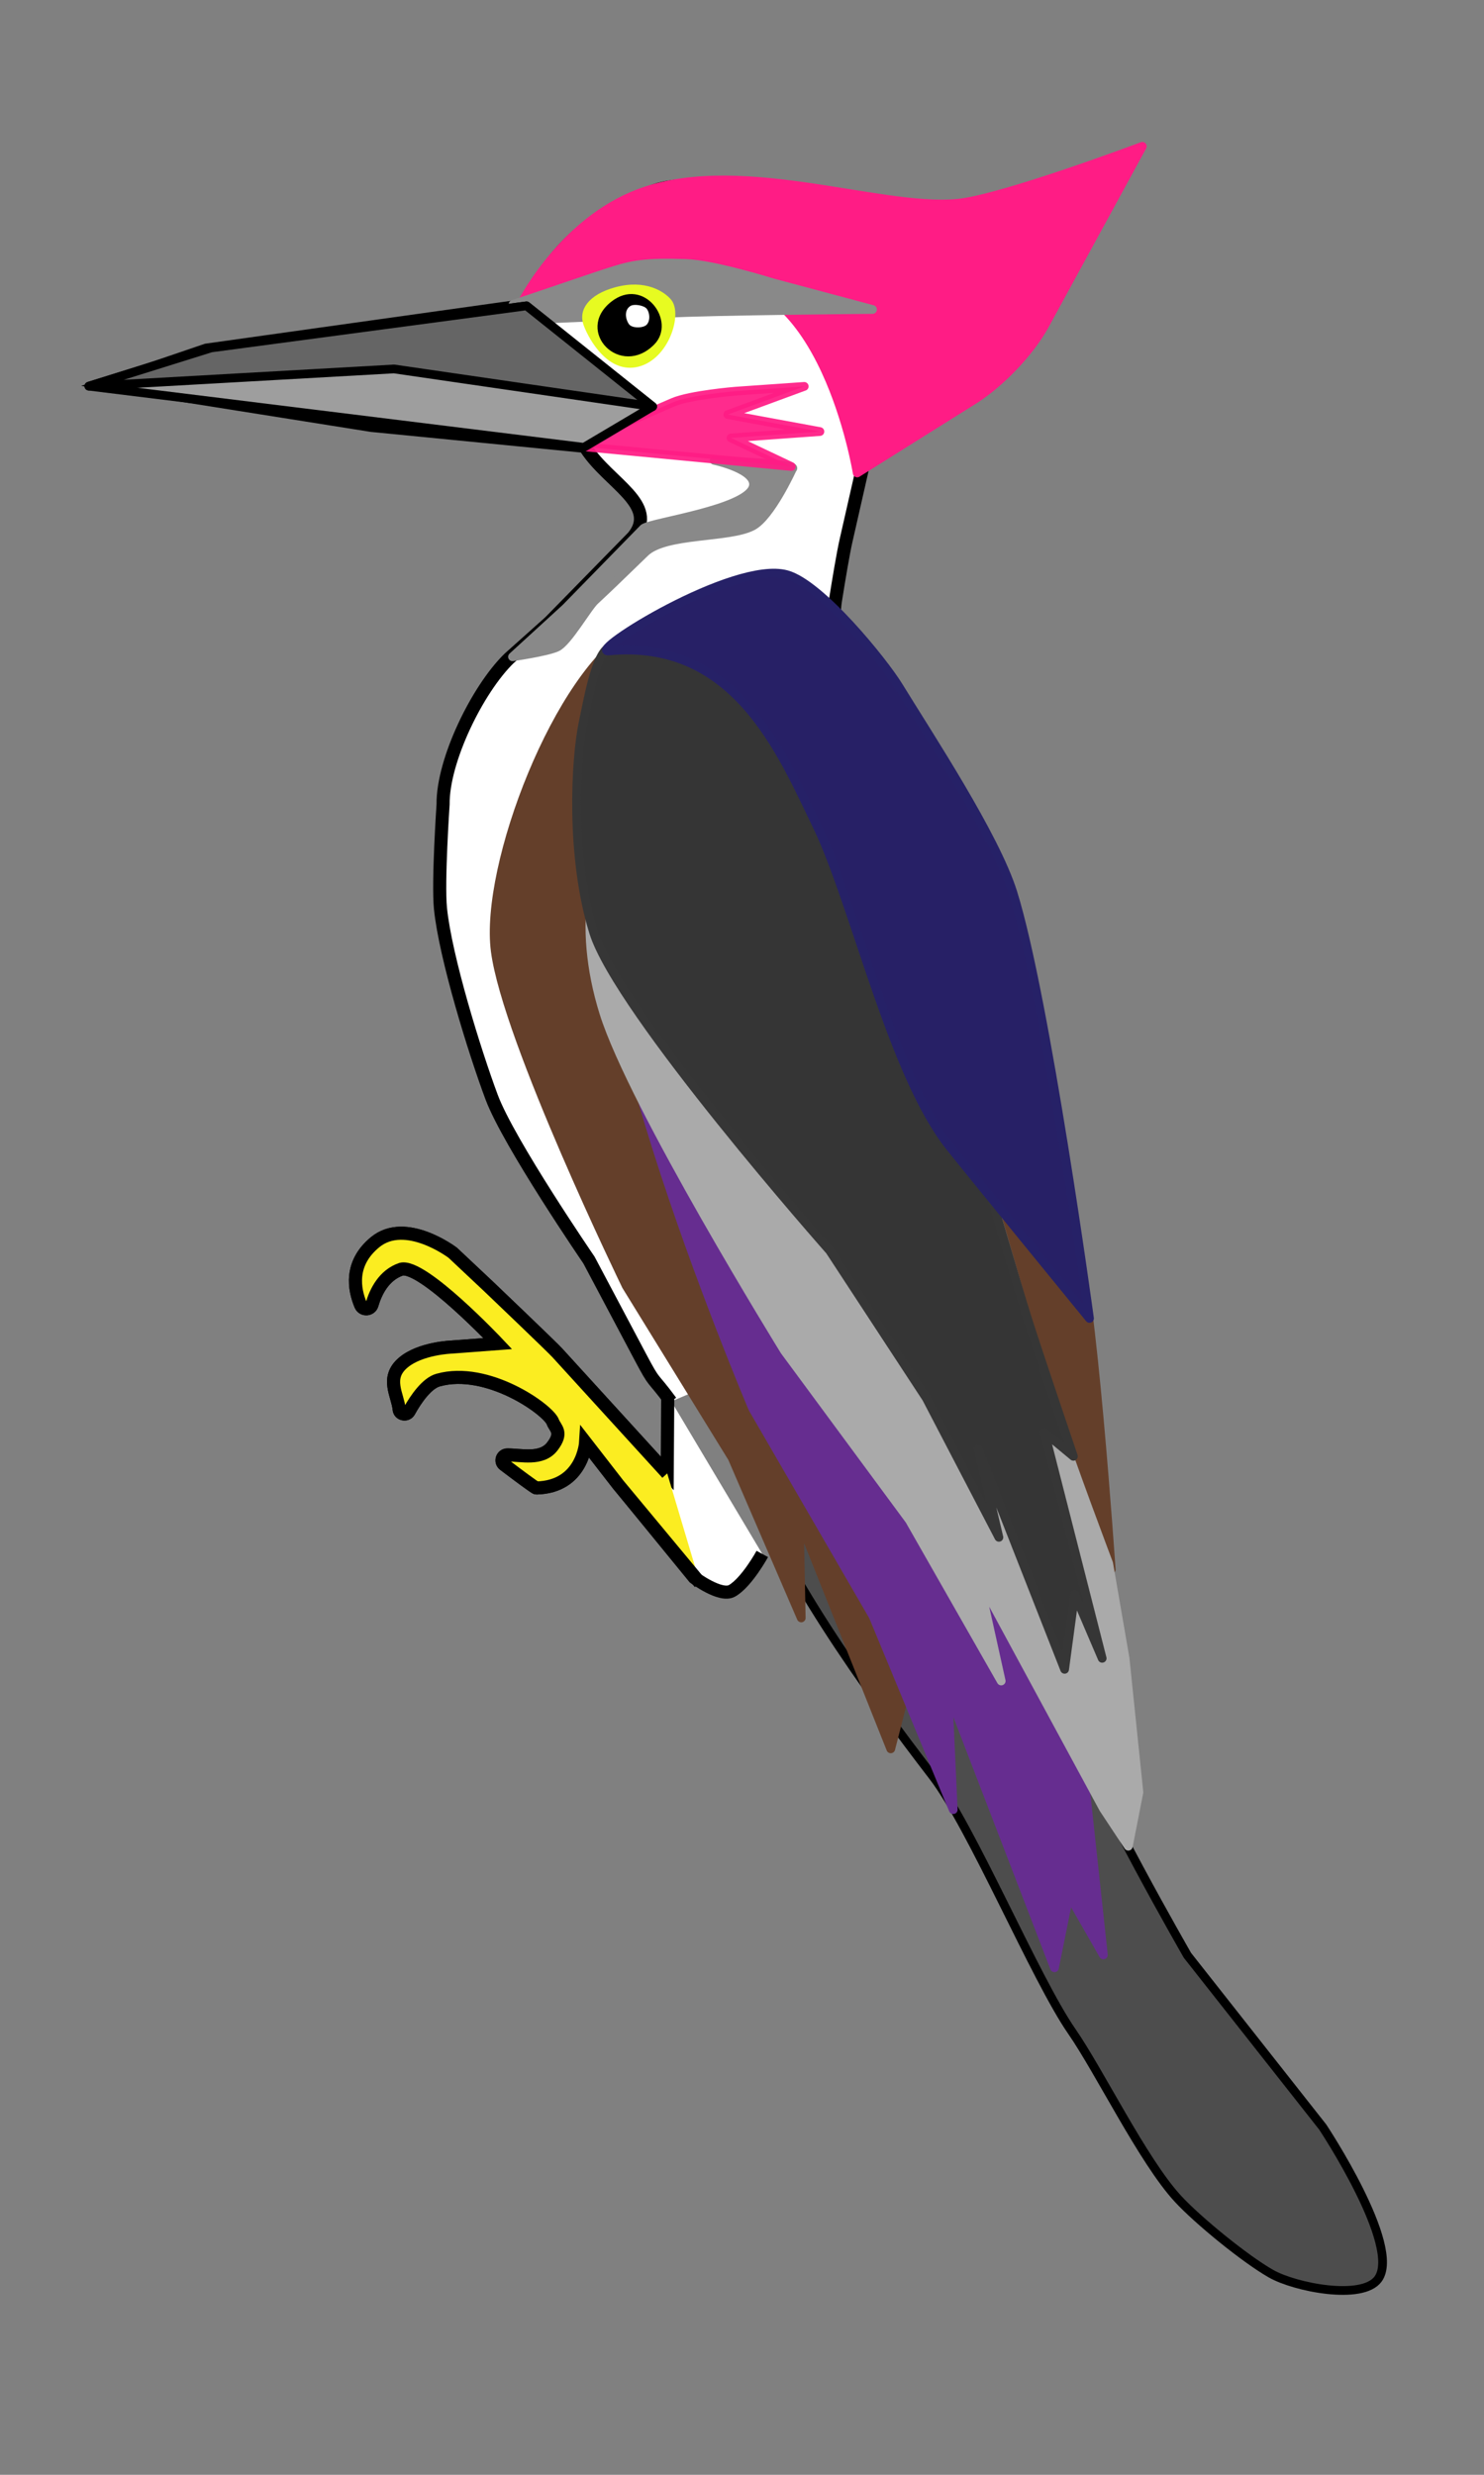
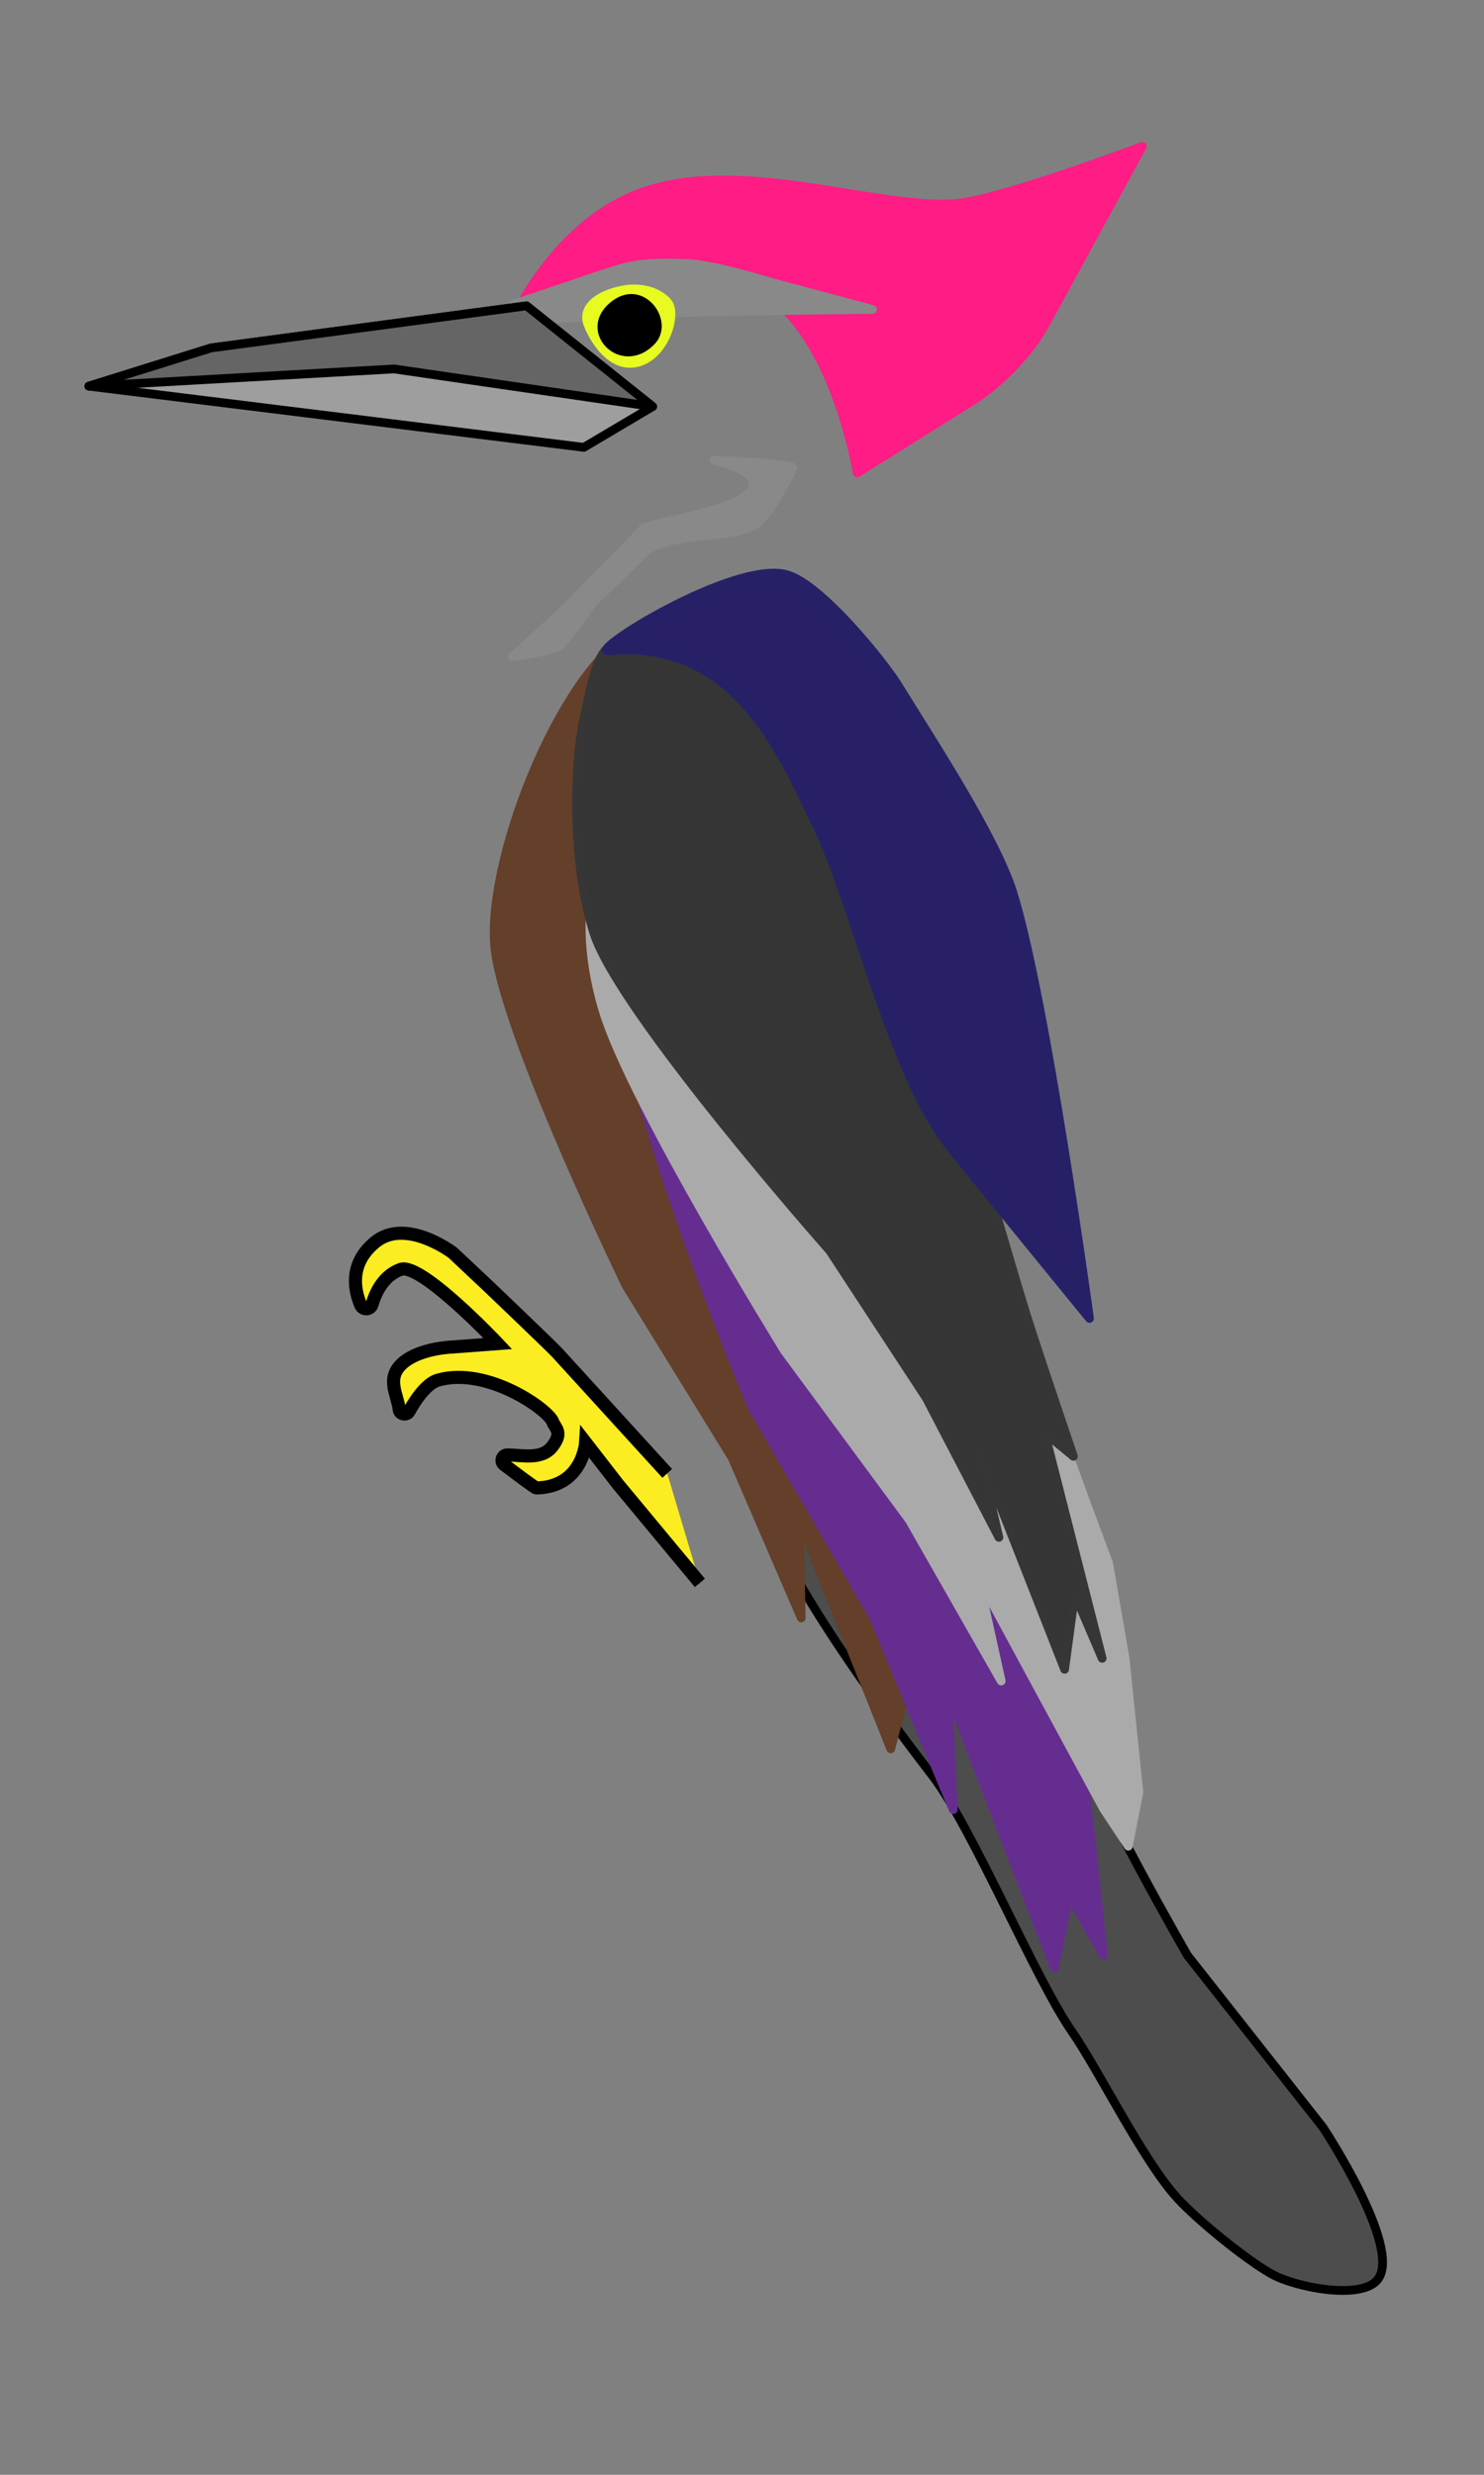
<svg xmlns="http://www.w3.org/2000/svg" viewBox="138.087 -3.002 170.079 283.465">
  <rect x="138.087" y="-3.002" width="170.079" height="283.465" fill="#808080" stroke="none" />
  <g id="am1">
-     <path id="am2" style="fill:#ffffff;fill-opacity:1;fill-rule:nonzero;opacity:1;stroke:#000000;stroke-linecap:butt;stroke-linejoin:miter;stroke-miterlimit:10;stroke-opacity:1;stroke-width:1.5;" d="M256.229,140.132 C256.263,137.921,255.735,103.386,251.102,93.425 C244.947,80.192,234.467,71.165,234.467,71.165 C233.765,69.458,233.548,67.591,233.838,65.769 C234.207,63.456,234.726,60.327,235.059,58.881 C235.059,58.881,237.18,49.554,237.18,49.554 C237.18,49.554,249.583,42.172,252.407,39.252 C257.673,33.806,267.358,14.921,267.358,14.921 C267.358,14.921,254.17,19.951,254.17,19.951 C251.772,20.865,249.197,21.226,246.64,21.005 C241.747,20.583,234.16,19.807,233.555,19.707 C229.581,19.049,217.544,17.249,213.196,18.8 C201.137,23.102,198.739,31.917,198.739,31.917 C198.739,31.917,161.751,37.102,161.751,37.102 C161.751,37.102,150.496,40.934,150.496,40.934 C150.496,40.934,180.668,45.723,180.668,45.723 C180.668,45.723,205.092,48.117,205.092,48.117 C205.092,48.117,205.272,48.392,205.272,48.392 C207.875,52.365,213.647,54.801,210.655,58.489 C210.655,58.489,201.105,68.238,201.105,68.238 C201.105,68.238,196.429,72.416,196.429,72.416 C192.818,75.936,188.817,84.087,188.869,89.129 C188.869,89.129,188.262,98.022,188.57,101.067 C189.134,106.638,192.48,117.45,194.436,122.677 C196.391,127.904,205.59,141.332,205.59,141.332 C205.59,141.332,211.457,152.393,211.457,152.393 C213.278,155.826,212.67,154.408,214.976,157.536" />
-     <path id="am3" style="fill:#ffffff;fill-opacity:1;fill-rule:nonzero;opacity:1;stroke:#000000;stroke-linecap:butt;stroke-linejoin:miter;stroke-miterlimit:10;stroke-opacity:1;stroke-width:1.5;" d="M214.616,156.816 C214.616,156.816,214.556,165.761,214.556,165.761 C214.556,165.761,201.96,151.955,201.96,151.955 C201.476,151.405,194.062,144.33,194.062,144.33 C194.062,144.33,189.975,140.49,189.975,140.49 C189.975,140.49,184.582,136.395,181.07,139.285 C178.127,141.708,178.661,144.669,179.431,146.492 C179.681,147.083,180.544,147.032,180.724,146.417 C181.148,144.969,182.073,143.056,184.06,142.376 C186.475,141.709,195.136,150.895,195.136,150.895 C195.136,150.895,189.847,151.292,189.847,151.292 C189.847,151.292,186.25,151.413,184.286,153.088 C182.229,154.842,183.681,156.778,183.835,158.435 C183.888,159.003,184.693,159.158,184.968,158.658 C185.78,157.181,187.034,155.43,188.293,155.075 C193.944,153.484,200.928,158.462,201.443,159.859 C201.72,160.609,202.642,161.052,201.384,162.68 C200.158,164.267,197.864,163.645,196.234,163.649 C195.645,163.65,195.394,164.401,195.864,164.757 C197.359,165.89,199.421,167.433,199.554,167.43 C204.892,167.315,205.202,162.226,205.202,162.226 C205.202,162.226,208.945,167.048,208.945,167.048 C208.945,167.048,217.653,177.7,217.653,177.7 C217.653,177.7,220.67,179.955,221.981,179.212 C223.661,178.26,225.452,174.989,225.452,174.989" />
    <path id="am4" style="fill:#fbed21;fill-opacity:1;fill-rule:nonzero;opacity:1;stroke:#000000;stroke-linecap:butt;stroke-linejoin:miter;stroke-miterlimit:10;stroke-opacity:1;stroke-width:1.5;" d="M214.556,165.761 C214.556,165.761,201.96,151.955,201.96,151.955 C201.476,151.405,194.062,144.33,194.062,144.33 C194.062,144.33,189.975,140.49,189.975,140.49 C189.975,140.49,184.582,136.395,181.07,139.285 C178.127,141.708,178.661,144.669,179.431,146.492 C179.681,147.083,180.544,147.032,180.724,146.417 C181.148,144.969,182.073,143.056,184.06,142.376 C186.475,141.709,195.136,150.895,195.136,150.895 C195.136,150.895,189.847,151.292,189.847,151.292 C189.847,151.292,186.25,151.413,184.286,153.088 C182.229,154.842,183.681,156.778,183.835,158.435 C183.888,159.003,184.693,159.158,184.968,158.658 C185.78,157.181,187.034,155.43,188.293,155.075 C193.944,153.484,200.928,158.462,201.443,159.859 C201.72,160.609,202.642,161.052,201.384,162.68 C200.158,164.267,197.864,163.645,196.234,163.649 C195.645,163.65,195.394,164.401,195.864,164.757 C197.359,165.89,199.421,167.433,199.554,167.43 C204.892,167.315,205.202,162.226,205.202,162.226 C205.202,162.226,208.945,167.048,208.945,167.048 C208.945,167.048,218.299,178.305,218.299,178.305" />
    <path id="am5" style="fill:#898989;fill-opacity:1;fill-rule:nonzero;opacity:1;stroke:#898989;stroke-linecap:round;stroke-linejoin:round;stroke-miterlimit:10;stroke-opacity:1;stroke-width:1;" d="M202.922,66.649 C202.922,66.649,196.825,72.229,196.825,72.229 C196.825,72.229,200.79,71.66,201.923,71.127 C203.155,70.546,205.402,66.59,206.263,65.788 C208.065,64.108,208.636,63.547,212.015,60.276 C214.33,58.036,221.613,58.684,224.336,57.259 C226.42,56.168,228.901,50.704,228.901,50.704 C229.796,50.08,219.933,49.726,219.933,49.726 C219.933,49.726,225.005,50.783,224.401,52.791 C223.617,55.397,212.623,56.85,211.843,57.521 C211.843,57.521,202.922,66.649,202.922,66.649 z" />
    <path id="am6" style="fill:#ff1c85;fill-opacity:1;fill-rule:nonzero;opacity:1;stroke:#ff1c85;stroke-linecap:round;stroke-linejoin:round;stroke-miterlimit:10;stroke-opacity:1;stroke-width:1;" d="M197.655,32.12 C197.655,32.12,202.055,23.088,210.552,19.454 C222.082,14.524,238.605,21.141,247.798,20.292 C252.883,19.822,269.005,13.762,269.005,13.762 C269.005,13.762,257.774,34.331,257.774,34.331 C256.061,37.401,252.805,40.779,249.859,42.695 C249.859,42.695,236.33,51.171,236.33,51.171 C236.33,51.171,232.467,27.248,218.876,29.11 C212.22,30.021,197.655,32.12,197.655,32.12 z" />
-     <path id="am7" style="fill:#ff1c85;fill-opacity:1;fill-rule:nonzero;opacity:0.93;stroke:#ff1c85;stroke-linecap:round;stroke-linejoin:round;stroke-miterlimit:10;stroke-opacity:1;stroke-width:1;" d="M204.003,48.078 C204.003,48.078,206.749,46.733,215.21,43.085 C217.197,42.228,222.391,41.804,222.391,41.804 C222.391,41.804,230.259,41.255,230.259,41.255 C230.259,41.255,221.499,44.482,221.499,44.482 C221.499,44.482,232.055,46.428,232.055,46.428 C232.055,46.428,221.867,47.16,221.867,47.16 C221.867,47.16,228.777,50.431,228.777,50.431 C228.777,50.431,204.003,48.078,204.003,48.078 z" />
    <path id="am8" style="fill:#898989;fill-opacity:1;fill-rule:nonzero;opacity:1;stroke:#898989;stroke-linecap:round;stroke-linejoin:round;stroke-miterlimit:10;stroke-opacity:1;stroke-width:1;" d="M200.243,33.55 C200.243,33.55,196.344,32.01,196.927,31.835 C198.513,31.362,205.197,29.034,207.936,28.154 C210.591,27.3,211.975,27.024,216.676,27.174 C219.897,27.276,226.642,29.389,226.642,29.389 C226.642,29.389,238.088,32.447,238.088,32.447 C238.088,32.447,219.234,32.605,214.569,32.889 C210.864,33.114,200.243,33.55,200.243,33.55 z" />
    <path id="am9" style="fill:#e7fb21;fill-opacity:1;fill-rule:nonzero;opacity:1;stroke:#e6fb21;stroke-linecap:round;stroke-linejoin:round;stroke-miterlimit:10;stroke-opacity:1;stroke-width:0.3;" d="M208.633,30.048 C205.643,30.866,204.494,32.552,205.132,34.238 C205.793,35.982,207.943,39.655,211.188,38.863 C214.621,38.025,216.163,32.962,214.893,31.428 C214.154,30.535,212.047,29.114,208.633,30.048 z" />
    <path id="am10" style="fill:#9e9e9e;fill-opacity:1;fill-rule:nonzero;opacity:1;stroke:#000000;stroke-linecap:round;stroke-linejoin:round;stroke-miterlimit:10;stroke-opacity:1;stroke-width:1;" d="M148.27,41.229 C148.27,41.229,162.289,36.848,162.289,36.848 C162.289,36.848,198.431,32.029,198.431,32.029 C198.431,32.029,212.888,43.565,212.888,43.565 C212.888,43.565,205.002,48.238,205.002,48.238 C205.002,48.238,148.27,41.229,148.27,41.229 z" />
    <path id="am11" style="fill:#656565;fill-opacity:1;fill-rule:nonzero;opacity:1;stroke:#000000;stroke-linecap:round;stroke-linejoin:round;stroke-miterlimit:10;stroke-opacity:1;stroke-width:1;" d="M148.27,41.229 C148.27,41.229,162.289,36.848,162.289,36.848 C162.289,36.848,198.431,32.029,198.431,32.029 C198.431,32.029,212.888,43.565,212.888,43.565 C212.888,43.565,183.244,39.257,183.244,39.257 C183.244,39.257,148.27,41.229,148.27,41.229 z" />
    <path id="am12" style="fill:#000000;fill-opacity:1;fill-rule:evenodd;opacity:1;stroke:#000000;stroke-linecap:round;stroke-linejoin:round;stroke-miterlimit:10;stroke-opacity:1;stroke-width:0.3;" d="M208.224,31.683 C211.825,28.825,215.419,33.84,212.976,36.334 C209.246,40.141,204.136,34.928,208.224,31.683 z" />
-     <path id="am13" style="fill:#ffffff;fill-opacity:1;fill-rule:evenodd;opacity:1;stroke:#ffffff;stroke-linecap:round;stroke-linejoin:round;stroke-miterlimit:10;stroke-opacity:1;stroke-width:0.3;" d="M210.387,32.192 C210.769,31.929,211.861,32.136,212.106,32.477 C212.401,32.887,212.471,33.663,212.104,34.074 C211.813,34.399,210.775,34.459,210.374,34.126 C210.076,33.88,209.637,32.709,210.387,32.192 z" />
-     <path id="am14" style="fill:#643f2a;fill-opacity:1;fill-rule:nonzero;opacity:1;stroke:#643f2a;stroke-linecap:round;stroke-linejoin:round;stroke-miterlimit:10;stroke-opacity:1;stroke-width:1;" d="M217.237,101.48 C221.558,110.406,238.81,133.756,238.81,133.756 C238.81,133.756,252.257,149.774,252.257,149.774 C252.257,149.774,257.143,157.122,257.143,157.122 C257.143,157.122,265.443,176.778,265.443,176.778 C265.443,176.778,263.159,143.098,261.243,139.167 C259.101,134.771,255.015,125.885,252.94,121.457 C250.35,115.93,247.719,104.117,244.866,98.733 C242.129,93.568,213.102,92.937,217.237,101.48 z" />
    <path id="am15" style="fill:#4d4d4d;fill-opacity:1;fill-rule:nonzero;opacity:1;stroke:#000000;stroke-linecap:round;stroke-linejoin:round;stroke-miterlimit:10;stroke-opacity:1;stroke-width:1;" d="M223.075,164.374 C226.969,176.217,237.559,190.765,245.004,200.454 C249.486,206.286,256.728,223.624,260.927,229.677 C264.091,234.238,269.1,244.523,273.071,248.828 C275.396,251.349,280.765,255.72,283.744,257.422 C286.499,258.996,294.197,260.518,296.023,258.046 C298.776,254.318,289.679,240.628,289.679,240.628 C289.679,240.628,274.18,220.967,274.18,220.967 C274.18,220.967,263.606,202.574,261.802,196.697 C259.55,189.362,243.145,152.35,240.331,145.216 C237.631,138.371,219.349,153.039,223.075,164.374 z" />
    <path id="am16" style="fill:#643f2a;fill-opacity:1;fill-rule:nonzero;opacity:1;stroke:#643f2a;stroke-linecap:round;stroke-linejoin:round;stroke-miterlimit:10;stroke-opacity:1;stroke-width:1;" d="M210.665,69.293 C202.144,74.02,193.57,96.155,194.848,105.928 C196.183,116.14,209.862,144.288,209.862,144.288 C209.862,144.288,222.005,163.987,222.005,163.987 C222.005,163.987,229.916,182.318,229.916,182.318 C229.916,182.318,229.691,171.025,229.691,171.025 C229.691,171.025,240.176,197.314,240.176,197.314 C240.176,197.314,241.942,190.421,241.942,190.421 C241.942,190.421,245.396,196.092,245.396,196.092 C245.396,196.092,243.041,169.822,243.041,169.822 C243.041,169.822,247.518,173.191,247.518,173.191 C247.518,173.191,245.202,159.763,244.591,155.263 C243.908,150.23,242.948,140.116,242.402,135.067 C241.72,128.765,240.684,116.103,239.455,109.885 C238.276,103.919,235.958,91.732,232.949,86.446 C230.546,82.225,227.638,67.853,223.598,65.139 C220.783,63.249,213.59,67.67,210.665,69.293 z" />
    <path id="am17" style="fill:#662d90;fill-opacity:1;fill-rule:nonzero;opacity:1;stroke:#662d90;stroke-linecap:round;stroke-linejoin:round;stroke-miterlimit:10;stroke-opacity:1;stroke-width:1;" d="M210.477,94.009 C199.579,100.064,224.363,158.329,224.363,158.329 C224.363,158.329,238.161,182.128,238.161,182.128 C238.161,182.128,247.336,204.276,247.336,204.276 C247.336,204.276,246.712,190.631,246.712,190.631 C246.712,190.631,258.939,222.392,258.939,222.392 C258.939,222.392,260.617,214.064,260.617,214.064 C260.617,214.064,264.544,220.916,264.544,220.916 C264.544,220.916,261.112,189.175,261.112,189.175 C261.112,189.175,266.069,193.245,266.069,193.245 C266.069,193.245,227.482,84.562,210.477,94.009 z" />
    <path id="am18" style="fill:#aaaaaa;fill-opacity:1;fill-rule:nonzero;opacity:1;stroke:#aaaaaa;stroke-linecap:round;stroke-linejoin:round;stroke-miterlimit:10;stroke-opacity:1;stroke-width:1;" d="M210.407,90.133 C205.951,93.985,204.113,102.839,207.287,113.001 C210.602,123.619,228.012,151.735,228.012,151.735 C228.012,151.735,242.32,171.115,242.32,171.115 C242.32,171.115,252.832,189.541,252.832,189.541 C252.832,189.541,250.2,177.655,250.2,177.655 C250.2,177.655,264.564,204.177,264.564,204.177 C264.564,204.177,267.403,208.465,267.403,208.465 C267.403,208.465,268.616,202.288,268.616,202.288 C268.616,202.288,267.03,186.944,267.03,186.944 C267.03,186.944,265.153,176.083,265.153,176.083 C265.153,176.083,260.588,163.989,259.108,159.312 C257.453,154.083,254.469,143.525,252.923,138.262 C250.995,131.693,247.395,118.456,245.032,112.039 C242.765,105.881,239.167,98.45,235.389,95.16 C231.973,92.186,223.722,87.503,219.181,87.277 C216.862,87.161,212.152,88.625,210.407,90.133 z" />
    <path id="am19" style="fill:#353535;fill-opacity:1;fill-rule:nonzero;opacity:1;stroke:#363636;stroke-linecap:round;stroke-linejoin:round;stroke-miterlimit:10;stroke-opacity:1;stroke-width:1;" d="M204.923,79.741 C204.032,83.954,203.42,95.111,206.121,103.791 C208.942,112.859,233.185,140.252,233.185,140.252 C233.185,140.252,244.259,157.149,244.259,157.149 C244.259,157.149,252.569,173.086,252.569,173.086 C252.569,173.086,250.185,162.979,250.185,162.979 C250.185,162.979,260.101,188.204,260.101,188.204 C260.101,188.204,261.261,179.598,261.261,179.598 C261.261,179.598,264.405,186.944,264.405,186.944 C264.405,186.944,257.801,161.067,257.801,161.067 C257.801,161.067,261.108,163.807,261.108,163.807 C261.108,163.807,257.068,151.917,255.811,147.922 C254.406,143.455,251.824,134.45,250.496,129.959 C248.838,124.353,245.704,113.07,243.741,107.573 C241.858,102.3,238.967,95.899,236.119,92.974 C233.544,90.331,225.145,67.36,208.107,71.075 C206.466,71.432,205.572,76.675,204.923,79.741 z" />
    <path id="am20" style="fill:#272066;fill-opacity:1;fill-rule:nonzero;opacity:1;stroke:#262167;stroke-linecap:round;stroke-linejoin:round;stroke-miterlimit:10;stroke-opacity:1;stroke-width:1;" d="M207.853,71.558 C222.29,70.183,227.575,83.023,231.71,91.567 C236.03,100.493,240.296,120.007,246.973,128.379 C249.798,131.921,262.954,148.012,262.954,148.012 C262.954,148.012,257.955,111.356,254.178,99.255 C252.161,92.793,244.61,81.358,241.063,75.583 C239.308,72.726,232.148,63.9,228.261,62.823 C222.199,61.143,205.22,71.808,207.853,71.558 z" />
  </g>
</svg>